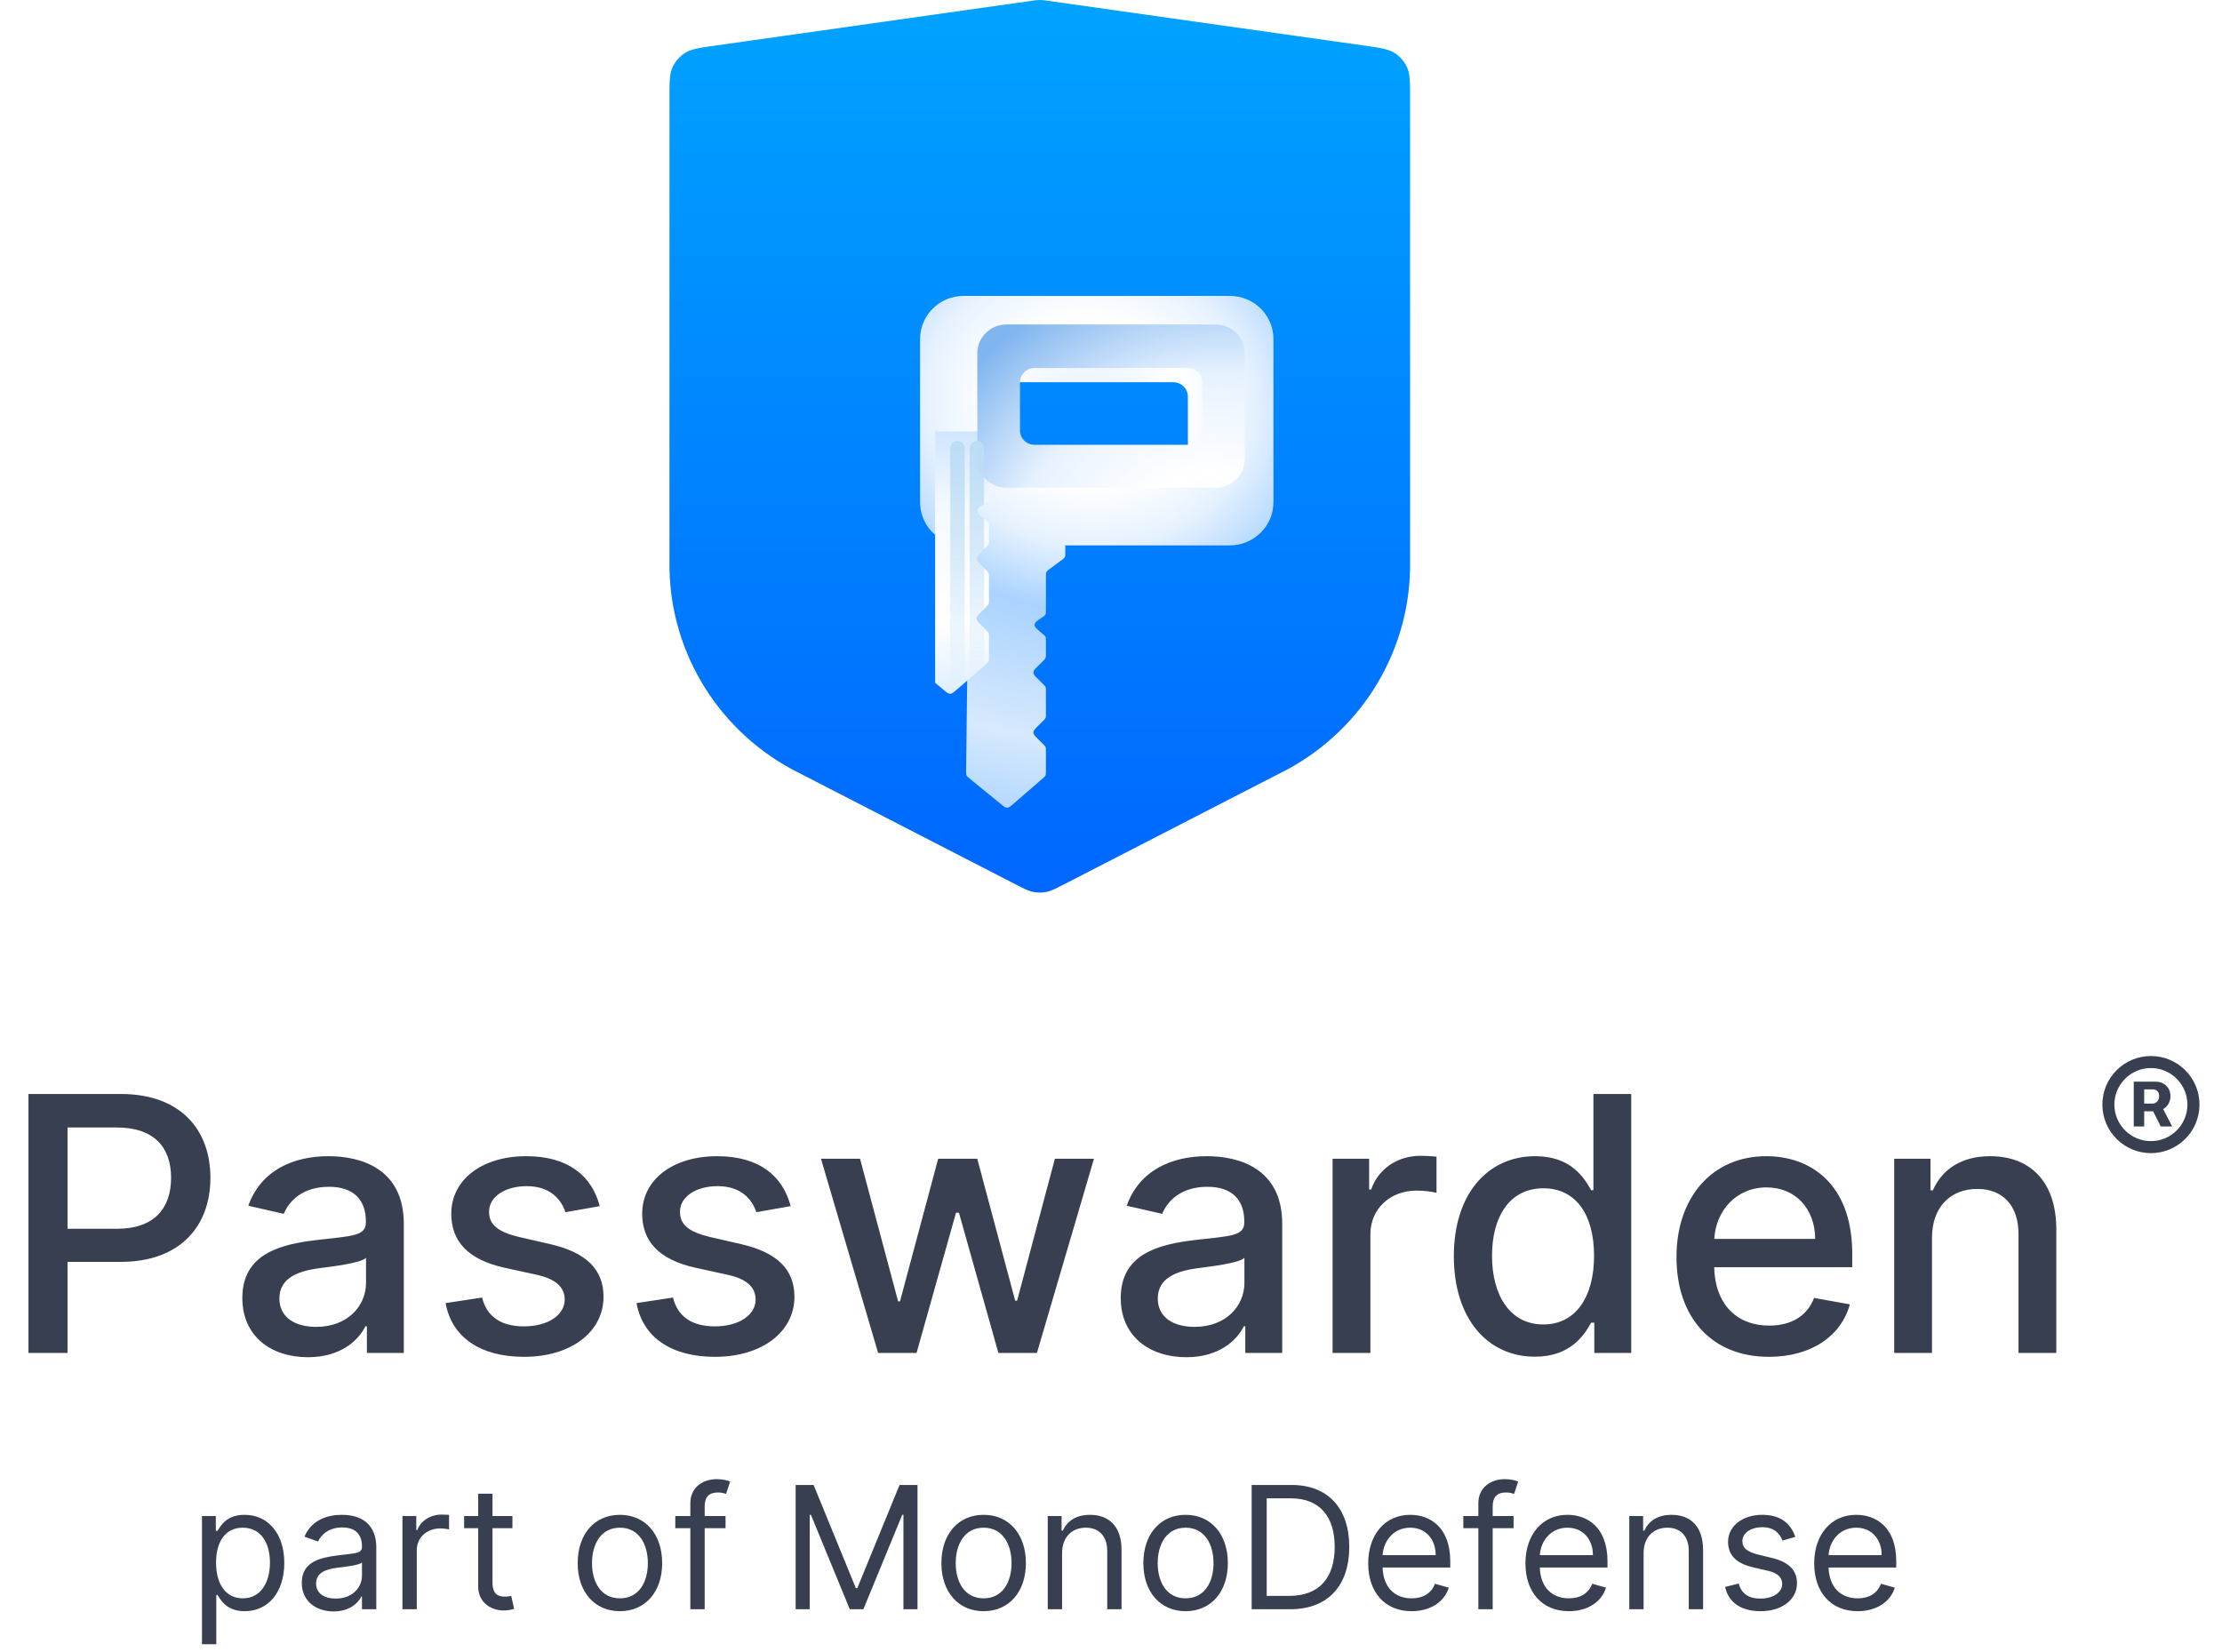
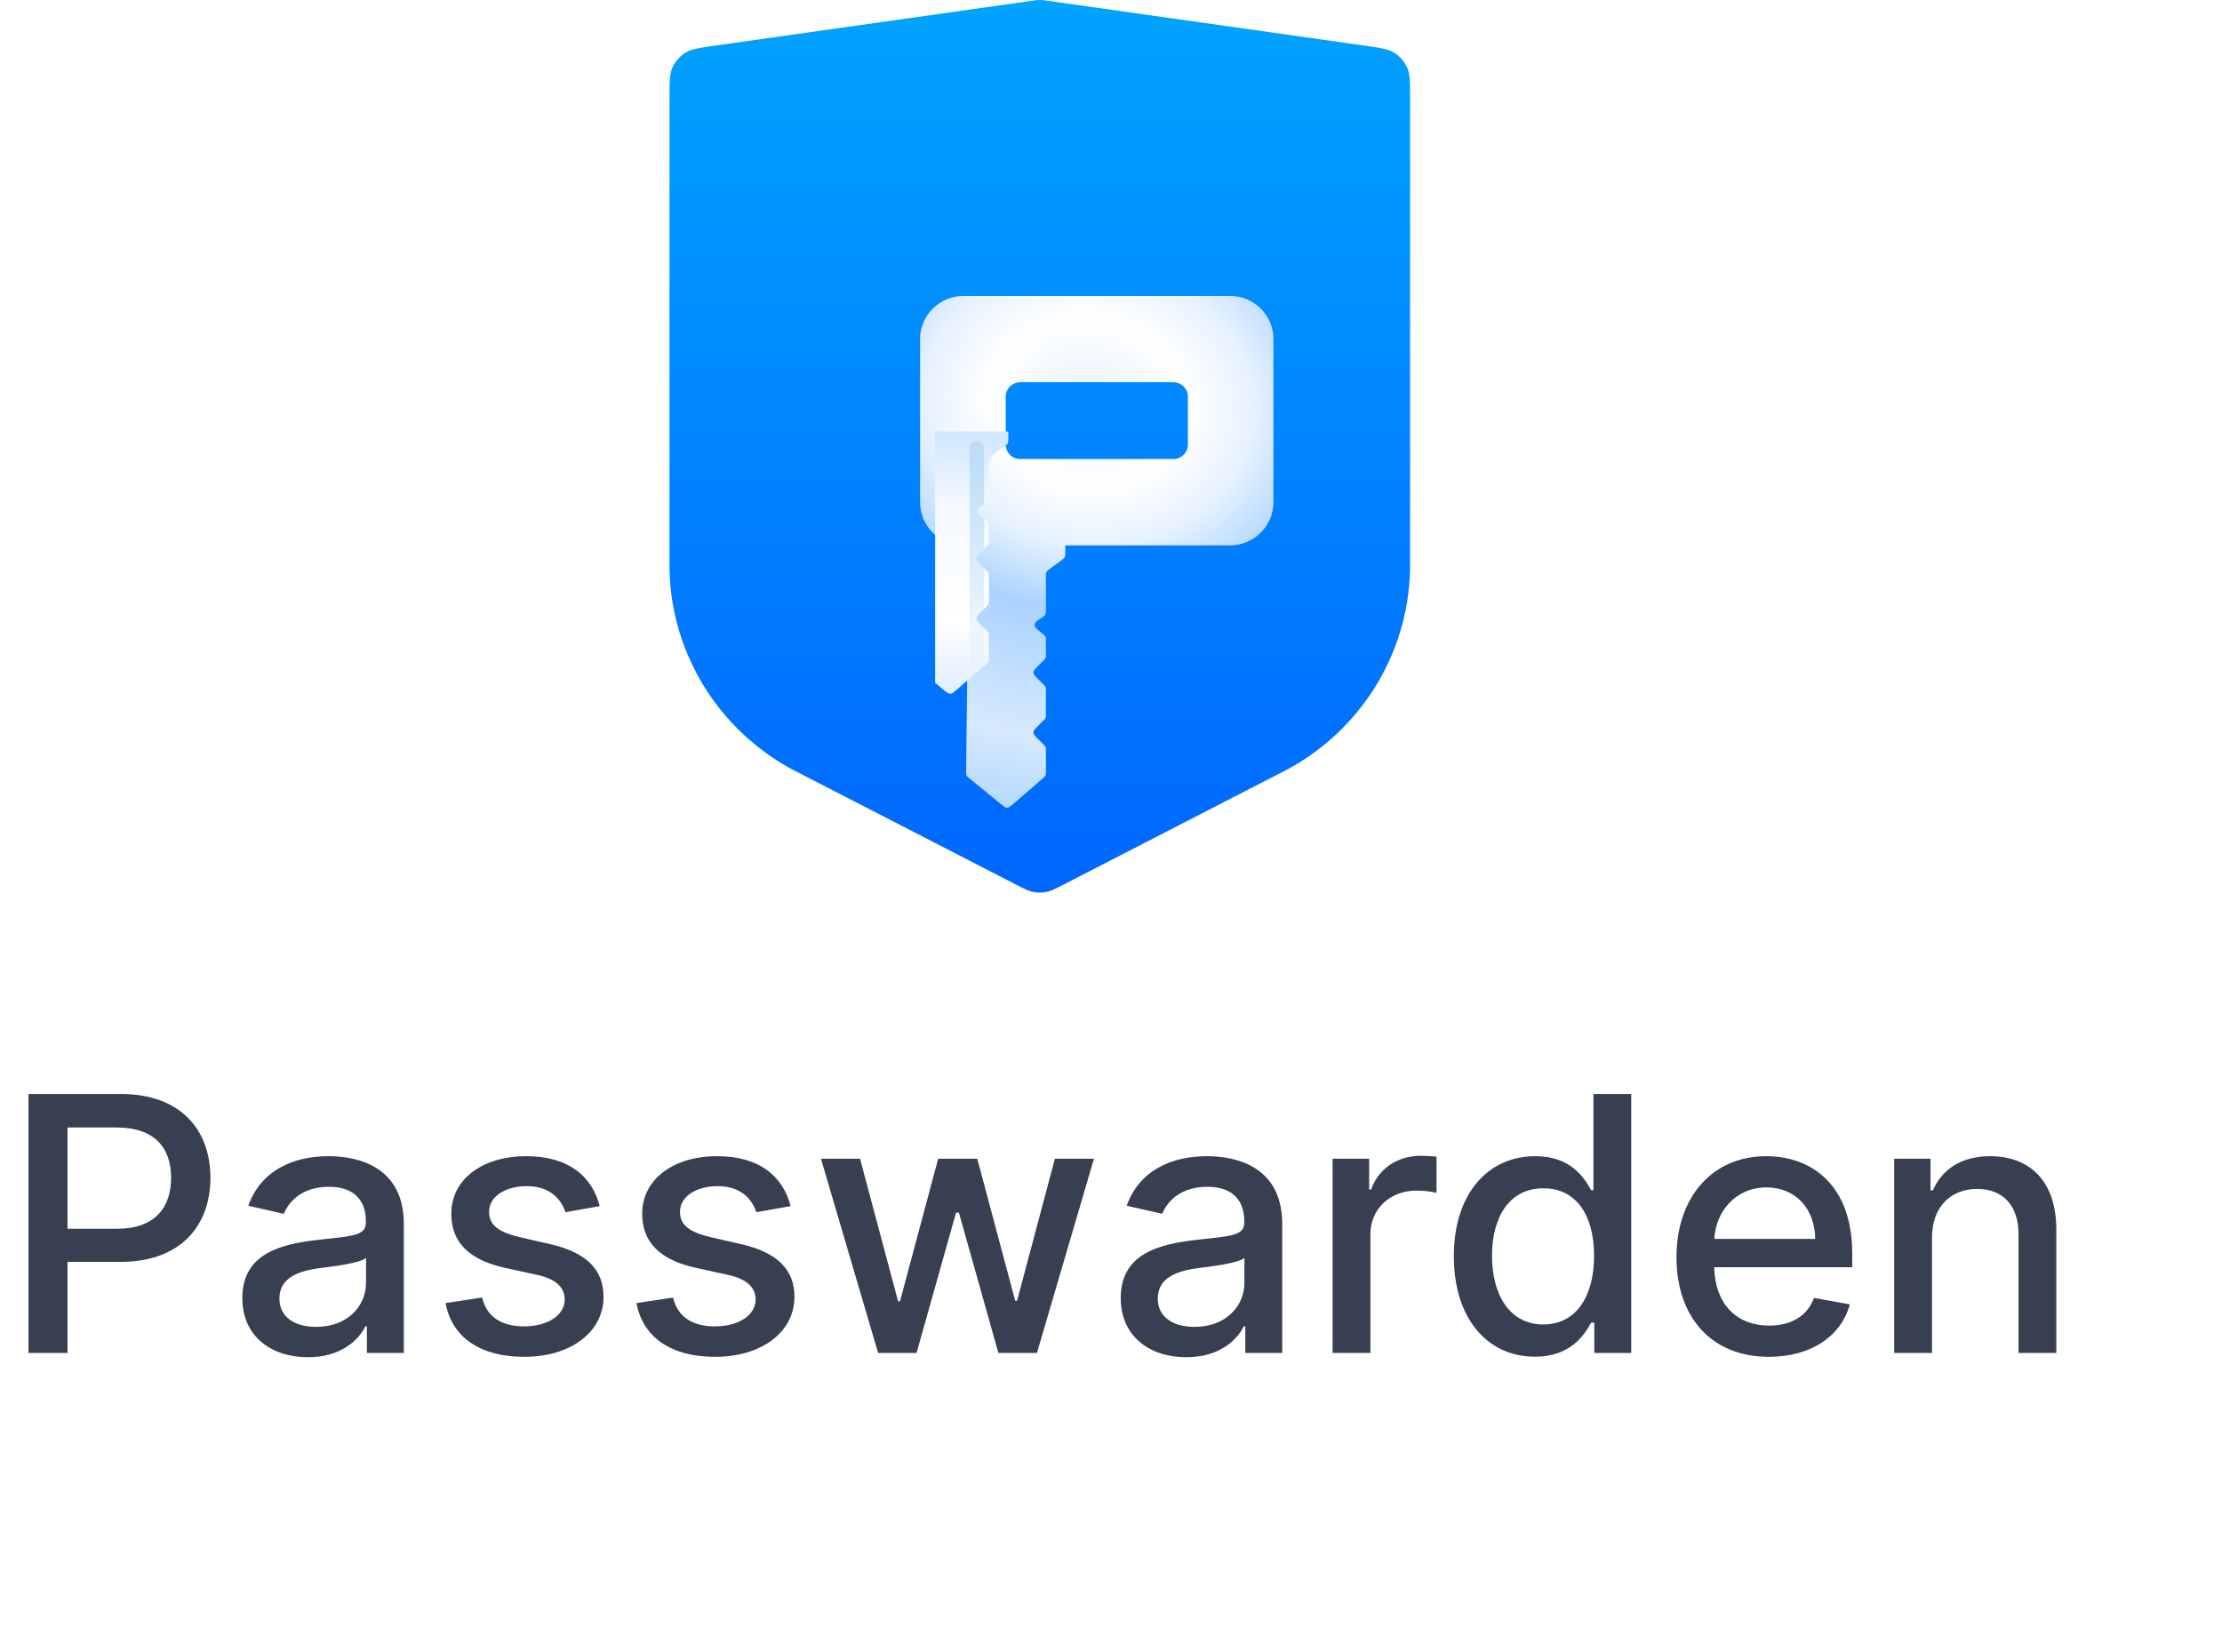
<svg xmlns="http://www.w3.org/2000/svg" width="156" height="116" viewBox="0 0 156 116" fill="none">
-   <path d="M151.01 80.972C152.893 80.972 154.419 79.446 154.419 77.562C154.419 75.679 152.893 74.153 151.01 74.153C149.126 74.153 147.601 75.679 147.601 77.562C147.601 79.446 149.126 80.972 151.01 80.972ZM151.01 80.128C149.591 80.128 148.445 78.977 148.445 77.562C148.445 76.148 149.591 74.997 151.01 74.997C152.425 74.997 153.571 76.148 153.571 77.562C153.571 78.981 152.425 80.128 151.01 80.128ZM149.804 79.097H150.537V78.035H151.168L151.696 79.097H152.501L151.871 77.882C152.161 77.707 152.382 77.396 152.382 76.97C152.382 76.293 151.832 75.952 151.376 75.952H149.804V79.097ZM150.537 77.494V76.493H151.146C151.33 76.493 151.589 76.608 151.589 76.97C151.589 77.32 151.338 77.494 151.134 77.494H150.537Z" fill="#383F50" />
  <path d="M1.998 95H4.741V88.608H8.469C12.686 88.608 14.773 86.06 14.773 82.704C14.773 79.357 12.704 76.818 8.478 76.818H1.998V95ZM4.741 86.282V79.171H8.185C10.902 79.171 12.012 80.644 12.012 82.704C12.012 84.764 10.902 86.282 8.221 86.282H4.741ZM21.622 95.302C23.877 95.302 25.146 94.157 25.652 93.136H25.759V95H28.351V85.945C28.351 81.976 25.226 81.186 23.06 81.186C20.592 81.186 18.319 82.18 17.432 84.666L19.926 85.234C20.317 84.267 21.311 83.335 23.096 83.335C24.809 83.335 25.688 84.231 25.688 85.776V85.838C25.688 86.806 24.694 86.788 22.243 87.072C19.66 87.374 17.014 88.049 17.014 91.147C17.014 93.828 19.03 95.302 21.622 95.302ZM22.199 93.171C20.699 93.171 19.616 92.496 19.616 91.183C19.616 89.762 20.876 89.256 22.412 89.052C23.273 88.936 25.315 88.706 25.697 88.324V90.082C25.697 91.697 24.41 93.171 22.199 93.171ZM42.105 84.693C41.555 82.571 39.895 81.186 36.947 81.186C33.867 81.186 31.683 82.811 31.683 85.225C31.683 87.161 32.855 88.448 35.411 89.016L37.72 89.522C39.034 89.815 39.646 90.401 39.646 91.254C39.646 92.31 38.519 93.136 36.779 93.136C35.19 93.136 34.169 92.452 33.849 91.112L31.283 91.502C31.727 93.917 33.734 95.275 36.796 95.275C40.09 95.275 42.372 93.526 42.372 91.058C42.372 89.132 41.147 87.942 38.643 87.365L36.477 86.868C34.977 86.513 34.328 86.007 34.337 85.084C34.328 84.036 35.465 83.29 36.974 83.29C38.625 83.29 39.389 84.204 39.7 85.119L42.105 84.693ZM55.509 84.693C54.958 82.571 53.298 81.186 50.351 81.186C47.27 81.186 45.086 82.811 45.086 85.225C45.086 87.161 46.258 88.448 48.815 89.016L51.123 89.522C52.437 89.815 53.05 90.401 53.05 91.254C53.05 92.31 51.922 93.136 50.182 93.136C48.593 93.136 47.572 92.452 47.252 91.112L44.687 91.502C45.13 93.917 47.137 95.275 50.2 95.275C53.493 95.275 55.775 93.526 55.775 91.058C55.775 89.132 54.55 87.942 52.046 87.365L49.88 86.868C48.38 86.513 47.732 86.007 47.741 85.084C47.732 84.036 48.868 83.29 50.377 83.29C52.029 83.29 52.792 84.204 53.103 85.119L55.509 84.693ZM61.65 95H64.349L67.119 85.154H67.323L70.093 95H72.8L76.804 81.364H74.061L71.407 91.334H71.273L68.61 81.364H65.867L63.186 91.378H63.053L60.38 81.364H57.637L61.65 95ZM83.292 95.302C85.547 95.302 86.816 94.157 87.322 93.136H87.429V95H90.021V85.945C90.021 81.976 86.896 81.186 84.73 81.186C82.262 81.186 79.989 82.18 79.102 84.666L81.596 85.234C81.987 84.267 82.981 83.335 84.766 83.335C86.479 83.335 87.358 84.231 87.358 85.776V85.838C87.358 86.806 86.364 86.788 83.913 87.072C81.33 87.374 78.684 88.049 78.684 91.147C78.684 93.828 80.7 95.302 83.292 95.302ZM83.869 93.171C82.369 93.171 81.285 92.496 81.285 91.183C81.285 89.762 82.546 89.256 84.082 89.052C84.943 88.936 86.985 88.706 87.367 88.324V90.082C87.367 91.697 86.079 93.171 83.869 93.171ZM93.557 95H96.211V86.673C96.211 84.888 97.587 83.601 99.469 83.601C100.02 83.601 100.641 83.698 100.854 83.761V81.222C100.588 81.186 100.064 81.159 99.727 81.159C98.129 81.159 96.762 82.065 96.265 83.53H96.123V81.364H93.557V95ZM107.768 95.266C110.254 95.266 111.23 93.748 111.71 92.878H111.932V95H114.524V76.818H111.87V83.574H111.71C111.23 82.731 110.325 81.186 107.786 81.186C104.492 81.186 102.069 83.787 102.069 88.209C102.069 92.621 104.457 95.266 107.768 95.266ZM108.354 93.002C105.984 93.002 104.75 90.916 104.75 88.182C104.75 85.474 105.957 83.441 108.354 83.441C110.671 83.441 111.914 85.332 111.914 88.182C111.914 91.049 110.645 93.002 108.354 93.002ZM124.19 95.275C127.164 95.275 129.268 93.81 129.872 91.591L127.359 91.138C126.88 92.425 125.726 93.082 124.217 93.082C121.944 93.082 120.417 91.609 120.346 88.981H130.04V88.04C130.04 83.113 127.093 81.186 124.003 81.186C120.204 81.186 117.7 84.08 117.7 88.271C117.7 92.505 120.168 95.275 124.19 95.275ZM120.355 86.992C120.461 85.057 121.864 83.379 124.021 83.379C126.081 83.379 127.43 84.906 127.439 86.992H120.355ZM135.64 86.903C135.64 84.728 136.972 83.485 138.818 83.485C140.621 83.485 141.713 84.666 141.713 86.646V95H144.367V86.326C144.367 82.953 142.512 81.186 139.724 81.186C137.673 81.186 136.333 82.136 135.702 83.583H135.534V81.364H132.986V95H135.64V86.903Z" fill="#383F50" />
-   <path d="M14.18 115.455H15.186V111.994H15.271C15.493 112.352 15.919 113.136 17.18 113.136C18.817 113.136 19.959 111.824 19.959 109.744C19.959 107.682 18.817 106.369 17.163 106.369C15.885 106.369 15.493 107.153 15.271 107.494H15.152V106.455H14.18V115.455ZM15.169 109.727C15.169 108.261 15.817 107.273 17.044 107.273C18.322 107.273 18.953 108.347 18.953 109.727C18.953 111.125 18.305 112.233 17.044 112.233C15.834 112.233 15.169 111.21 15.169 109.727ZM23.419 113.153C24.561 113.153 25.157 112.54 25.362 112.114H25.413V113H26.419V108.688C26.419 106.608 24.834 106.369 23.998 106.369C23.01 106.369 21.885 106.71 21.373 107.903L22.328 108.244C22.549 107.767 23.074 107.256 24.032 107.256C24.957 107.256 25.413 107.746 25.413 108.585V108.619C25.413 109.105 24.919 109.062 23.726 109.216C22.511 109.374 21.186 109.642 21.186 111.142C21.186 112.42 22.174 113.153 23.419 113.153ZM23.572 112.25C22.771 112.25 22.192 111.892 22.192 111.193C22.192 110.426 22.89 110.188 23.674 110.085C24.101 110.034 25.243 109.915 25.413 109.71V110.631C25.413 111.449 24.765 112.25 23.572 112.25ZM28.254 113H29.26V108.858C29.26 107.972 29.959 107.324 30.913 107.324C31.182 107.324 31.459 107.375 31.527 107.392V106.369C31.412 106.361 31.148 106.352 30.999 106.352C30.215 106.352 29.533 106.795 29.294 107.443H29.226V106.455H28.254V113ZM35.976 106.455H34.578V104.886H33.573V106.455H32.584V107.307H33.573V111.398C33.573 112.54 34.493 113.085 35.345 113.085C35.72 113.085 35.959 113.017 36.095 112.966L35.891 112.062C35.806 112.08 35.669 112.114 35.448 112.114C35.004 112.114 34.578 111.977 34.578 111.125V107.307H35.976V106.455ZM43.523 113.136C45.296 113.136 46.489 111.79 46.489 109.761C46.489 107.716 45.296 106.369 43.523 106.369C41.75 106.369 40.557 107.716 40.557 109.761C40.557 111.79 41.75 113.136 43.523 113.136ZM43.523 112.233C42.176 112.233 41.563 111.074 41.563 109.761C41.563 108.449 42.176 107.273 43.523 107.273C44.87 107.273 45.483 108.449 45.483 109.761C45.483 111.074 44.87 112.233 43.523 112.233ZM50.939 106.455H49.473V105.79C49.473 105.142 49.746 104.801 50.41 104.801C50.7 104.801 50.871 104.869 50.973 104.903L51.263 104.034C51.109 103.966 50.802 103.864 50.308 103.864C49.371 103.864 48.467 104.426 48.467 105.551V106.455H47.41V107.307H48.467V113H49.473V107.307H50.939V106.455ZM55.86 104.273V113H56.848V106.369H56.933L59.661 113H60.615L63.343 106.369H63.428V113H64.416V104.273H63.155L60.189 111.517H60.087L57.121 104.273H55.86ZM69.058 113.136C70.831 113.136 72.024 111.79 72.024 109.761C72.024 107.716 70.831 106.369 69.058 106.369C67.285 106.369 66.092 107.716 66.092 109.761C66.092 111.79 67.285 113.136 69.058 113.136ZM69.058 112.233C67.712 112.233 67.098 111.074 67.098 109.761C67.098 108.449 67.712 107.273 69.058 107.273C70.405 107.273 71.018 108.449 71.018 109.761C71.018 111.074 70.405 112.233 69.058 112.233ZM74.565 109.062C74.565 107.92 75.272 107.273 76.235 107.273C77.168 107.273 77.735 107.882 77.735 108.909V113H78.741V108.841C78.741 107.17 77.85 106.369 76.525 106.369C75.536 106.369 74.923 106.812 74.616 107.477H74.531V106.455H73.559V113H74.565V109.062ZM83.238 113.136C85.01 113.136 86.204 111.79 86.204 109.761C86.204 107.716 85.01 106.369 83.238 106.369C81.465 106.369 80.272 107.716 80.272 109.761C80.272 111.79 81.465 113.136 83.238 113.136ZM83.238 112.233C81.891 112.233 81.278 111.074 81.278 109.761C81.278 108.449 81.891 107.273 83.238 107.273C84.584 107.273 85.198 108.449 85.198 109.761C85.198 111.074 84.584 112.233 83.238 112.233ZM90.568 113C93.228 113 94.728 111.347 94.728 108.619C94.728 105.909 93.228 104.273 90.688 104.273H87.875V113H90.568ZM88.932 112.062V105.21H90.62C92.665 105.21 93.705 106.506 93.705 108.619C93.705 110.75 92.665 112.062 90.5 112.062H88.932ZM99.108 113.136C100.438 113.136 101.409 112.472 101.716 111.483L100.744 111.21C100.489 111.892 99.897 112.233 99.108 112.233C97.928 112.233 97.114 111.47 97.067 110.068H101.818V109.642C101.818 107.205 100.369 106.369 99.006 106.369C97.233 106.369 96.057 107.767 96.057 109.778C96.057 111.79 97.216 113.136 99.108 113.136ZM97.067 109.199C97.135 108.18 97.855 107.273 99.006 107.273C100.097 107.273 100.796 108.091 100.796 109.199H97.067ZM106.263 106.455H104.797V105.79C104.797 105.142 105.07 104.801 105.735 104.801C106.024 104.801 106.195 104.869 106.297 104.903L106.587 104.034C106.433 103.966 106.127 103.864 105.632 103.864C104.695 103.864 103.791 104.426 103.791 105.551V106.455H102.735V107.307H103.791V113H104.797V107.307H106.263V106.455ZM110.147 113.136C111.477 113.136 112.448 112.472 112.755 111.483L111.784 111.21C111.528 111.892 110.936 112.233 110.147 112.233C108.967 112.233 108.153 111.47 108.106 110.068H112.857V109.642C112.857 107.205 111.409 106.369 110.045 106.369C108.272 106.369 107.096 107.767 107.096 109.778C107.096 111.79 108.255 113.136 110.147 113.136ZM108.106 109.199C108.174 108.18 108.894 107.273 110.045 107.273C111.136 107.273 111.835 108.091 111.835 109.199H108.106ZM115.393 109.062C115.393 107.92 116.1 107.273 117.063 107.273C117.997 107.273 118.563 107.882 118.563 108.909V113H119.569V108.841C119.569 107.17 118.678 106.369 117.353 106.369C116.365 106.369 115.751 106.812 115.444 107.477H115.359V106.455H114.387V113H115.393V109.062ZM126.043 107.92C125.728 106.991 125.02 106.369 123.725 106.369C122.344 106.369 121.322 107.153 121.322 108.261C121.322 109.165 121.858 109.77 123.06 110.051L124.151 110.307C124.812 110.46 125.123 110.776 125.123 111.227C125.123 111.79 124.526 112.25 123.589 112.25C122.766 112.25 122.251 111.896 122.072 111.193L121.117 111.432C121.351 112.544 122.268 113.136 123.606 113.136C125.127 113.136 126.162 112.305 126.162 111.176C126.162 110.264 125.591 109.689 124.424 109.403L123.452 109.165C122.677 108.973 122.327 108.713 122.327 108.21C122.327 107.648 122.924 107.239 123.725 107.239C124.603 107.239 124.965 107.724 125.14 108.176L126.043 107.92ZM130.421 113.136C131.75 113.136 132.722 112.472 133.029 111.483L132.057 111.21C131.801 111.892 131.209 112.233 130.421 112.233C129.24 112.233 128.426 111.47 128.379 110.068H133.131V109.642C133.131 107.205 131.682 106.369 130.318 106.369C128.546 106.369 127.369 107.767 127.369 109.778C127.369 111.79 128.529 113.136 130.421 113.136ZM128.379 109.199C128.448 108.18 129.168 107.273 130.318 107.273C131.409 107.273 132.108 108.091 132.108 109.199H128.379Z" fill="#383F50" />
  <path d="M73.538 0.052C73.337 0.024 73.236 0.009 73.135 0.004C73.045 -0.001 72.955 -0.001 72.865 0.004C72.764 0.009 72.663 0.024 72.462 0.052L50.27 3.193C49.111 3.357 48.532 3.439 48.096 3.717C47.712 3.961 47.407 4.31 47.217 4.721C47.002 5.188 47.002 5.768 47.002 6.929V39.404C46.956 42.374 47.727 45.3 49.233 47.87C50.739 50.439 52.922 52.556 55.55 53.993L71.246 62.071C71.888 62.401 72.209 62.567 72.547 62.632C72.846 62.689 73.154 62.689 73.453 62.632C73.791 62.567 74.112 62.401 74.754 62.071L90.45 53.993C93.078 52.556 95.261 50.439 96.767 47.87C98.273 45.3 99.044 42.374 98.998 39.404V6.929C98.998 5.768 98.998 5.188 98.783 4.721C98.593 4.31 98.288 3.961 97.904 3.717C97.468 3.439 96.889 3.357 95.73 3.193L73.538 0.052Z" fill="url(#paint0_linear)" />
  <g filter="url(#filter0_ddii)">
    <path fill-rule="evenodd" clip-rule="evenodd" d="M60.595 15.809C60.595 14.135 61.964 12.778 63.654 12.778H82.347C84.036 12.778 85.405 14.135 85.405 15.809V27.264C85.405 28.938 84.036 30.296 82.347 30.296H70.791V30.801C70.791 30.966 70.791 31.049 70.755 31.12C70.719 31.191 70.653 31.241 70.519 31.34L69.703 31.946C69.57 32.045 69.503 32.095 69.467 32.166C69.431 32.237 69.431 32.32 69.431 32.485V34.834C69.431 34.996 69.431 35.078 69.397 35.148C69.393 35.156 69.389 35.163 69.385 35.17C69.345 35.237 69.277 35.282 69.14 35.373C68.821 35.584 68.661 35.689 68.642 35.842C68.64 35.858 68.639 35.874 68.639 35.89C68.642 36.044 68.79 36.166 69.085 36.41L69.187 36.494C69.307 36.594 69.367 36.644 69.399 36.711C69.431 36.779 69.431 36.857 69.431 37.012V37.934C69.431 38.071 69.431 38.14 69.406 38.202C69.38 38.264 69.331 38.312 69.233 38.41L68.892 38.747C68.666 38.971 68.553 39.084 68.553 39.223C68.553 39.362 68.666 39.475 68.892 39.699L69.232 40.036C69.331 40.134 69.38 40.182 69.406 40.245C69.431 40.306 69.431 40.375 69.431 40.513V42.145C69.431 42.282 69.431 42.351 69.406 42.413C69.38 42.475 69.331 42.523 69.233 42.621L68.892 42.958C68.666 43.182 68.553 43.295 68.553 43.434C68.553 43.574 68.666 43.686 68.892 43.91L69.232 44.247C69.331 44.345 69.38 44.394 69.406 44.456C69.431 44.517 69.431 44.586 69.431 44.724V46.16C69.431 46.311 69.431 46.386 69.401 46.452C69.371 46.519 69.314 46.568 69.199 46.667L67.147 48.448C66.939 48.627 66.836 48.717 66.711 48.719C66.586 48.721 66.48 48.634 66.267 48.461L64.075 46.671C63.952 46.571 63.89 46.52 63.857 46.45C63.825 46.381 63.825 46.302 63.827 46.143L63.99 32.463C63.992 32.308 63.993 32.231 63.962 32.163C63.93 32.095 63.871 32.044 63.752 31.944L63.041 31.34C62.925 31.24 62.866 31.191 62.835 31.124C62.804 31.057 62.804 30.98 62.804 30.828V30.296C62.804 30.253 62.804 30.214 62.804 30.177C61.528 29.812 60.595 28.646 60.595 27.264V15.809ZM66.609 19.852C66.609 19.294 67.066 18.842 67.629 18.842H78.378C78.941 18.842 79.397 19.294 79.397 19.852V23.221C79.397 23.779 78.941 24.232 78.378 24.232H67.629C67.066 24.232 66.609 23.779 66.609 23.221V19.852Z" fill="url(#paint1_radial)" />
  </g>
-   <path d="M70.791 30.801V30.296H65.653V47.946L66.267 48.461L66.268 48.462C66.48 48.635 66.586 48.721 66.711 48.719C66.836 48.718 66.939 48.628 67.147 48.448L69.199 46.668L69.201 46.666C69.314 46.568 69.371 46.519 69.401 46.452C69.431 46.386 69.431 46.311 69.431 46.16V44.724C69.431 44.586 69.431 44.517 69.406 44.456C69.38 44.394 69.331 44.345 69.232 44.248L68.892 43.911C68.666 43.686 68.552 43.574 68.552 43.434C68.552 43.295 68.666 43.182 68.892 42.958L69.232 42.621C69.331 42.524 69.38 42.475 69.406 42.413C69.431 42.351 69.431 42.282 69.431 42.145V40.513C69.431 40.375 69.431 40.306 69.406 40.245C69.38 40.183 69.331 40.134 69.232 40.036L68.892 39.7C68.666 39.475 68.552 39.363 68.552 39.223C68.552 39.084 68.666 38.971 68.892 38.747L69.232 38.41C69.331 38.312 69.38 38.264 69.406 38.202C69.431 38.14 69.431 38.071 69.431 37.934V37.012C69.431 36.857 69.431 36.779 69.399 36.711C69.367 36.644 69.307 36.594 69.187 36.495L69.084 36.41C68.789 36.166 68.642 36.044 68.639 35.891C68.639 35.874 68.64 35.858 68.642 35.843C68.661 35.69 68.82 35.584 69.139 35.373L69.14 35.373C69.277 35.283 69.345 35.237 69.385 35.17C69.389 35.163 69.393 35.156 69.397 35.148C69.431 35.078 69.431 34.997 69.431 34.834V32.486C69.431 32.32 69.431 32.237 69.467 32.166C69.503 32.095 69.57 32.046 69.703 31.947L70.519 31.34C70.652 31.241 70.719 31.191 70.755 31.12C70.791 31.049 70.791 30.966 70.791 30.801Z" fill="url(#paint2_linear)" />
+   <path d="M70.791 30.801V30.296H65.653V47.946L66.267 48.461L66.268 48.462C66.48 48.635 66.586 48.721 66.711 48.719C66.836 48.718 66.939 48.628 67.147 48.448L69.199 46.668L69.201 46.666C69.314 46.568 69.371 46.519 69.401 46.452C69.431 46.386 69.431 46.311 69.431 46.16V44.724C69.431 44.586 69.431 44.517 69.406 44.456C69.38 44.394 69.331 44.345 69.232 44.248L68.892 43.911C68.666 43.686 68.552 43.574 68.552 43.434C68.552 43.295 68.666 43.182 68.892 42.958L69.232 42.621C69.331 42.524 69.38 42.475 69.406 42.413C69.431 42.351 69.431 42.282 69.431 42.145V40.513C69.431 40.375 69.431 40.306 69.406 40.245C69.38 40.183 69.331 40.134 69.232 40.036L68.892 39.7C68.666 39.475 68.552 39.363 68.552 39.223C68.552 39.084 68.666 38.971 68.892 38.747L69.232 38.41C69.331 38.312 69.38 38.264 69.406 38.202C69.431 38.14 69.431 38.071 69.431 37.934V37.012C69.431 36.857 69.431 36.779 69.399 36.711C69.367 36.644 69.307 36.594 69.187 36.495L69.084 36.41C68.789 36.166 68.642 36.044 68.639 35.891C68.639 35.874 68.64 35.858 68.642 35.843C68.661 35.69 68.82 35.584 69.139 35.373L69.14 35.373C69.277 35.283 69.345 35.237 69.385 35.17C69.389 35.163 69.393 35.156 69.397 35.148C69.431 35.078 69.431 34.997 69.431 34.834V32.486C69.503 32.095 69.57 32.046 69.703 31.947L70.519 31.34C70.652 31.241 70.719 31.191 70.755 31.12C70.791 31.049 70.791 30.966 70.791 30.801Z" fill="url(#paint2_linear)" />
  <g filter="url(#filter1_ii)">
-     <path fill-rule="evenodd" clip-rule="evenodd" d="M65.653 15.786C64.526 15.786 63.614 16.691 63.614 17.808V25.227C63.614 26.343 64.526 27.248 65.653 27.248H80.354C81.48 27.248 82.393 26.343 82.393 25.227V17.808C82.393 16.691 81.48 15.786 80.354 15.786H65.653ZM67.629 18.842C67.066 18.842 66.609 19.294 66.609 19.852V23.221C66.609 23.779 67.066 24.232 67.629 24.232H78.386C78.949 24.232 79.405 23.779 79.405 23.221V19.852C79.405 19.294 78.949 18.842 78.386 18.842H67.629Z" fill="url(#paint3_radial)" />
-   </g>
+     </g>
  <path fill-rule="evenodd" clip-rule="evenodd" d="M69.092 46.761L68.072 47.646V31.643V31.475C68.072 31.196 68.3 30.97 68.582 30.97C68.863 30.97 69.092 31.196 69.092 31.475V31.643V31.98V35.405L68.79 35.604C68.602 35.729 68.587 35.999 68.762 36.143L69.092 36.416V38.55L68.652 38.985C68.519 39.117 68.519 39.33 68.652 39.462L69.092 39.897V42.761L68.652 43.196C68.519 43.328 68.519 43.541 68.652 43.673L69.092 44.108V46.761Z" fill="url(#paint4_linear)" />
-   <path fill-rule="evenodd" clip-rule="evenodd" d="M67.732 31.643V31.475C67.732 31.196 67.504 30.97 67.222 30.97C66.941 30.97 66.713 31.196 66.713 31.475V31.643V48.725C66.795 48.725 66.874 48.695 66.935 48.641L67.732 47.937V31.98V31.643Z" fill="url(#paint5_linear)" />
  <defs>
    <filter id="filter0_ddii" x="55.595" y="9.778" width="34.811" height="45.942" filterUnits="userSpaceOnUse" color-interpolation-filters="sRGB">
      <feFlood flood-opacity="0" result="BackgroundImageFix" />
      <feColorMatrix in="SourceAlpha" type="matrix" values="0 0 0 0 0 0 0 0 0 0 0 0 0 0 0 0 0 0 127 0" />
      <feOffset dy="2" />
      <feGaussianBlur stdDeviation="2.5" />
      <feColorMatrix type="matrix" values="0 0 0 0 0 0 0 0 0 0.122 0 0 0 0 0.254 0 0 0 0.15 0" />
      <feBlend mode="normal" in2="BackgroundImageFix" result="effect1_dropShadow" />
      <feColorMatrix in="SourceAlpha" type="matrix" values="0 0 0 0 0 0 0 0 0 0 0 0 0 0 0 0 0 0 127 0" />
      <feOffset dy="2" />
      <feGaussianBlur stdDeviation="2.5" />
      <feColorMatrix type="matrix" values="0 0 0 0 0 0 0 0 0 0.122 0 0 0 0 0.254 0 0 0 0.1 0" />
      <feBlend mode="normal" in2="effect1_dropShadow" result="effect2_dropShadow" />
      <feBlend mode="normal" in="SourceGraphic" in2="effect2_dropShadow" result="shape" />
      <feColorMatrix in="SourceAlpha" type="matrix" values="0 0 0 0 0 0 0 0 0 0 0 0 0 0 0 0 0 0 127 0" result="hardAlpha" />
      <feOffset dx="2" dy="2" />
      <feGaussianBlur stdDeviation="2.5" />
      <feComposite in2="hardAlpha" operator="arithmetic" k2="-1" k3="1" />
      <feColorMatrix type="matrix" values="0 0 0 0 1 0 0 0 0 1 0 0 0 0 1 0 0 0 0.2 0" />
      <feBlend mode="normal" in2="shape" result="effect3_innerShadow" />
      <feColorMatrix in="SourceAlpha" type="matrix" values="0 0 0 0 0 0 0 0 0 0 0 0 0 0 0 0 0 0 127 0" result="hardAlpha" />
      <feOffset dx="2" dy="2" />
      <feGaussianBlur stdDeviation="2.5" />
      <feComposite in2="hardAlpha" operator="arithmetic" k2="-1" k3="1" />
      <feColorMatrix type="matrix" values="0 0 0 0 1 0 0 0 0 1 0 0 0 0 1 0 0 0 0.2 0" />
      <feBlend mode="normal" in2="effect3_innerShadow" result="effect4_innerShadow" />
    </filter>
    <filter id="filter1_ii" x="63.614" y="15.786" width="23.779" height="16.462" filterUnits="userSpaceOnUse" color-interpolation-filters="sRGB">
      <feFlood flood-opacity="0" result="BackgroundImageFix" />
      <feBlend mode="normal" in="SourceGraphic" in2="BackgroundImageFix" result="shape" />
      <feColorMatrix in="SourceAlpha" type="matrix" values="0 0 0 0 0 0 0 0 0 0 0 0 0 0 0 0 0 0 127 0" result="hardAlpha" />
      <feOffset dy="2" />
      <feGaussianBlur stdDeviation="2.5" />
      <feComposite in2="hardAlpha" operator="arithmetic" k2="-1" k3="1" />
      <feColorMatrix type="matrix" values="0 0 0 0 1 0 0 0 0 1 0 0 0 0 1 0 0 0 0.4 0" />
      <feBlend mode="normal" in2="shape" result="effect1_innerShadow" />
      <feColorMatrix in="SourceAlpha" type="matrix" values="0 0 0 0 0 0 0 0 0 0 0 0 0 0 0 0 0 0 127 0" result="hardAlpha" />
      <feOffset dx="5" dy="5" />
      <feGaussianBlur stdDeviation="5" />
      <feComposite in2="hardAlpha" operator="arithmetic" k2="-1" k3="1" />
      <feColorMatrix type="matrix" values="0 0 0 0 1 0 0 0 0 1 0 0 0 0 1 0 0 0 0.4 0" />
      <feBlend mode="normal" in2="effect1_innerShadow" result="effect2_innerShadow" />
    </filter>
    <linearGradient id="paint0_linear" x1="73" y1="-0.024" x2="73" y2="62.974" gradientUnits="userSpaceOnUse">
      <stop stop-color="#00A3FF" />
      <stop offset="1" stop-color="#0066FF" />
    </linearGradient>
    <radialGradient id="paint1_radial" cx="0" cy="0" r="1" gradientUnits="userSpaceOnUse" gradientTransform="translate(72.462 20.238) rotate(98.297) scale(31.669 36.584)">
      <stop stop-color="#E7F2FF" />
      <stop offset="0.188" stop-color="white" />
      <stop offset="0.314" stop-color="#E7F2FF" />
      <stop offset="0.466" stop-color="#AAD3FF" />
      <stop offset="0.754" stop-color="#D7E9FD" />
      <stop offset="1" stop-color="#A2D1FF" />
    </radialGradient>
    <linearGradient id="paint2_linear" x1="68.182" y1="30.241" x2="67.941" y2="56.953" gradientUnits="userSpaceOnUse">
      <stop stop-color="#CFE5FF" />
      <stop offset="0.193" stop-color="#F4F9FF" />
      <stop offset="0.506" stop-color="white" />
      <stop offset="1" stop-color="#AAD3FF" />
    </linearGradient>
    <radialGradient id="paint3_radial" cx="0" cy="0" r="1" gradientUnits="userSpaceOnUse" gradientTransform="translate(79.168 31.651) rotate(-120.415) scale(21.076 24.005)">
      <stop stop-color="#E7F2FF" />
      <stop offset="0.243" stop-color="white" />
      <stop offset="0.567" stop-color="#E7F2FF" />
      <stop offset="0.953" stop-color="#80B5EF" />
    </radialGradient>
    <linearGradient id="paint4_linear" x1="68.582" y1="30.97" x2="68.582" y2="48.488" gradientUnits="userSpaceOnUse">
      <stop stop-color="#BCDDF5" />
      <stop offset="1" stop-color="#BBDCF6" stop-opacity="0" />
    </linearGradient>
    <linearGradient id="paint5_linear" x1="67.222" y1="30.97" x2="67.222" y2="48.725" gradientUnits="userSpaceOnUse">
      <stop stop-color="#BCDDF5" />
      <stop offset="1" stop-color="#BBDCF6" stop-opacity="0" />
    </linearGradient>
  </defs>
</svg>